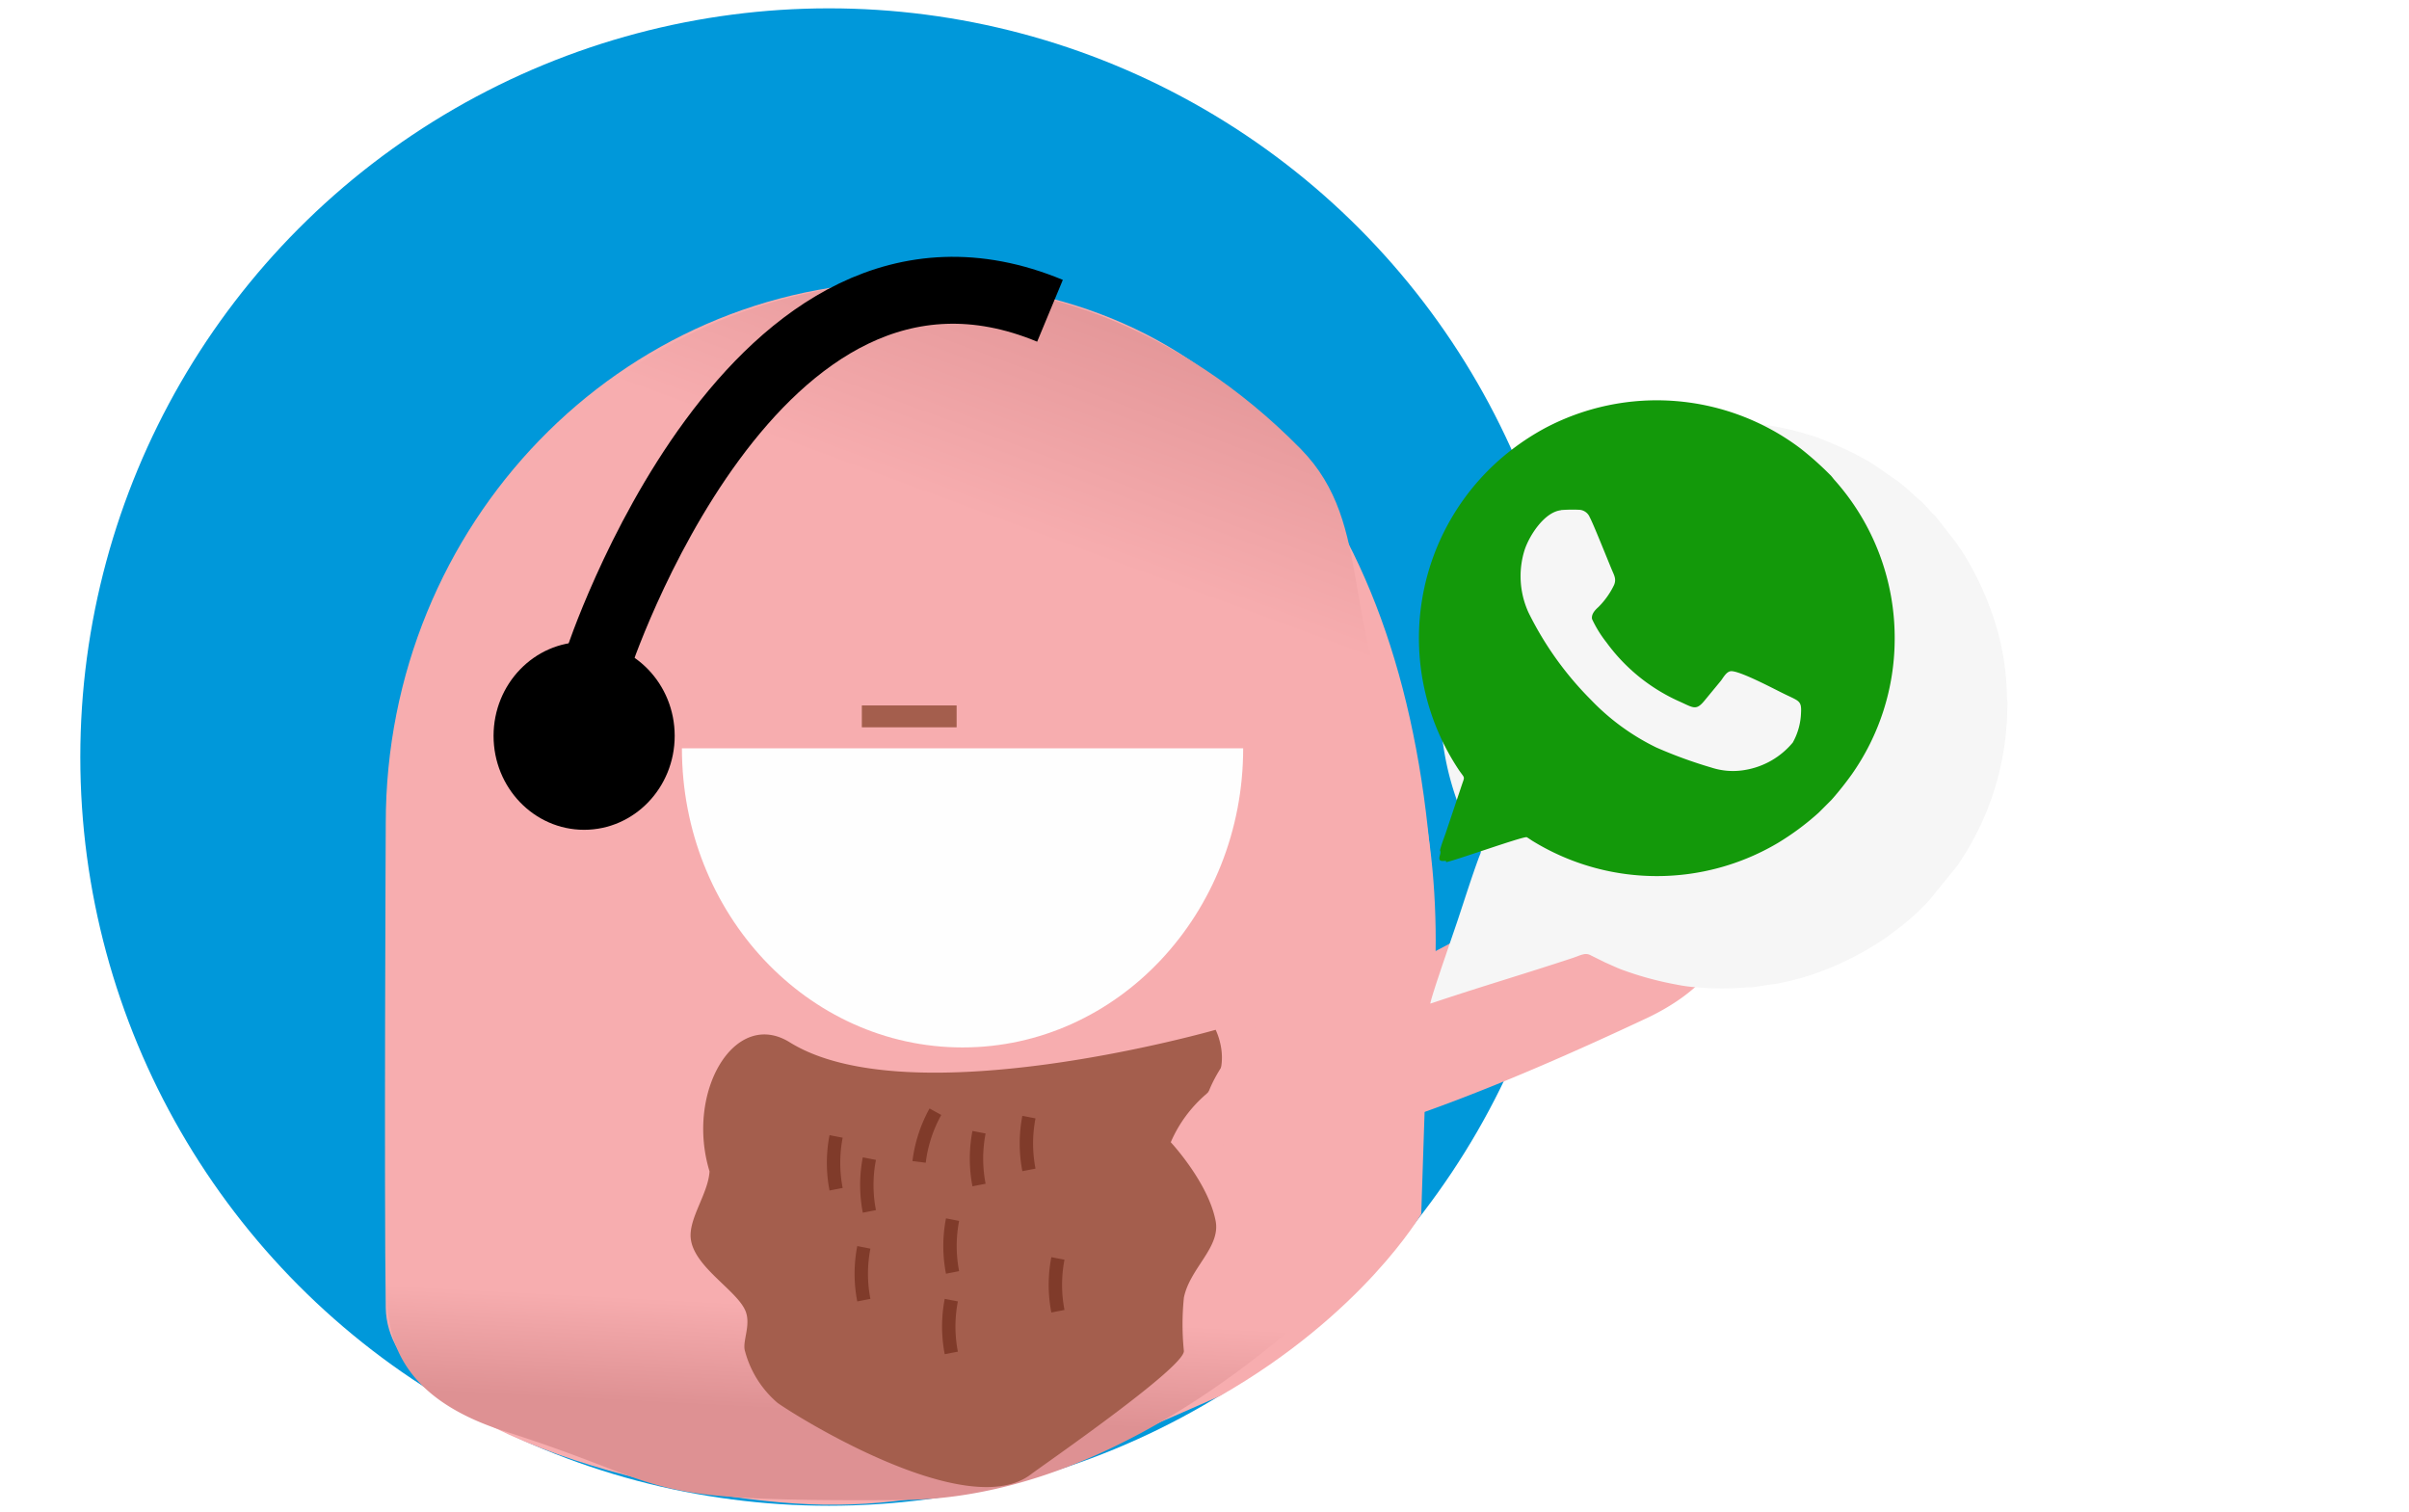
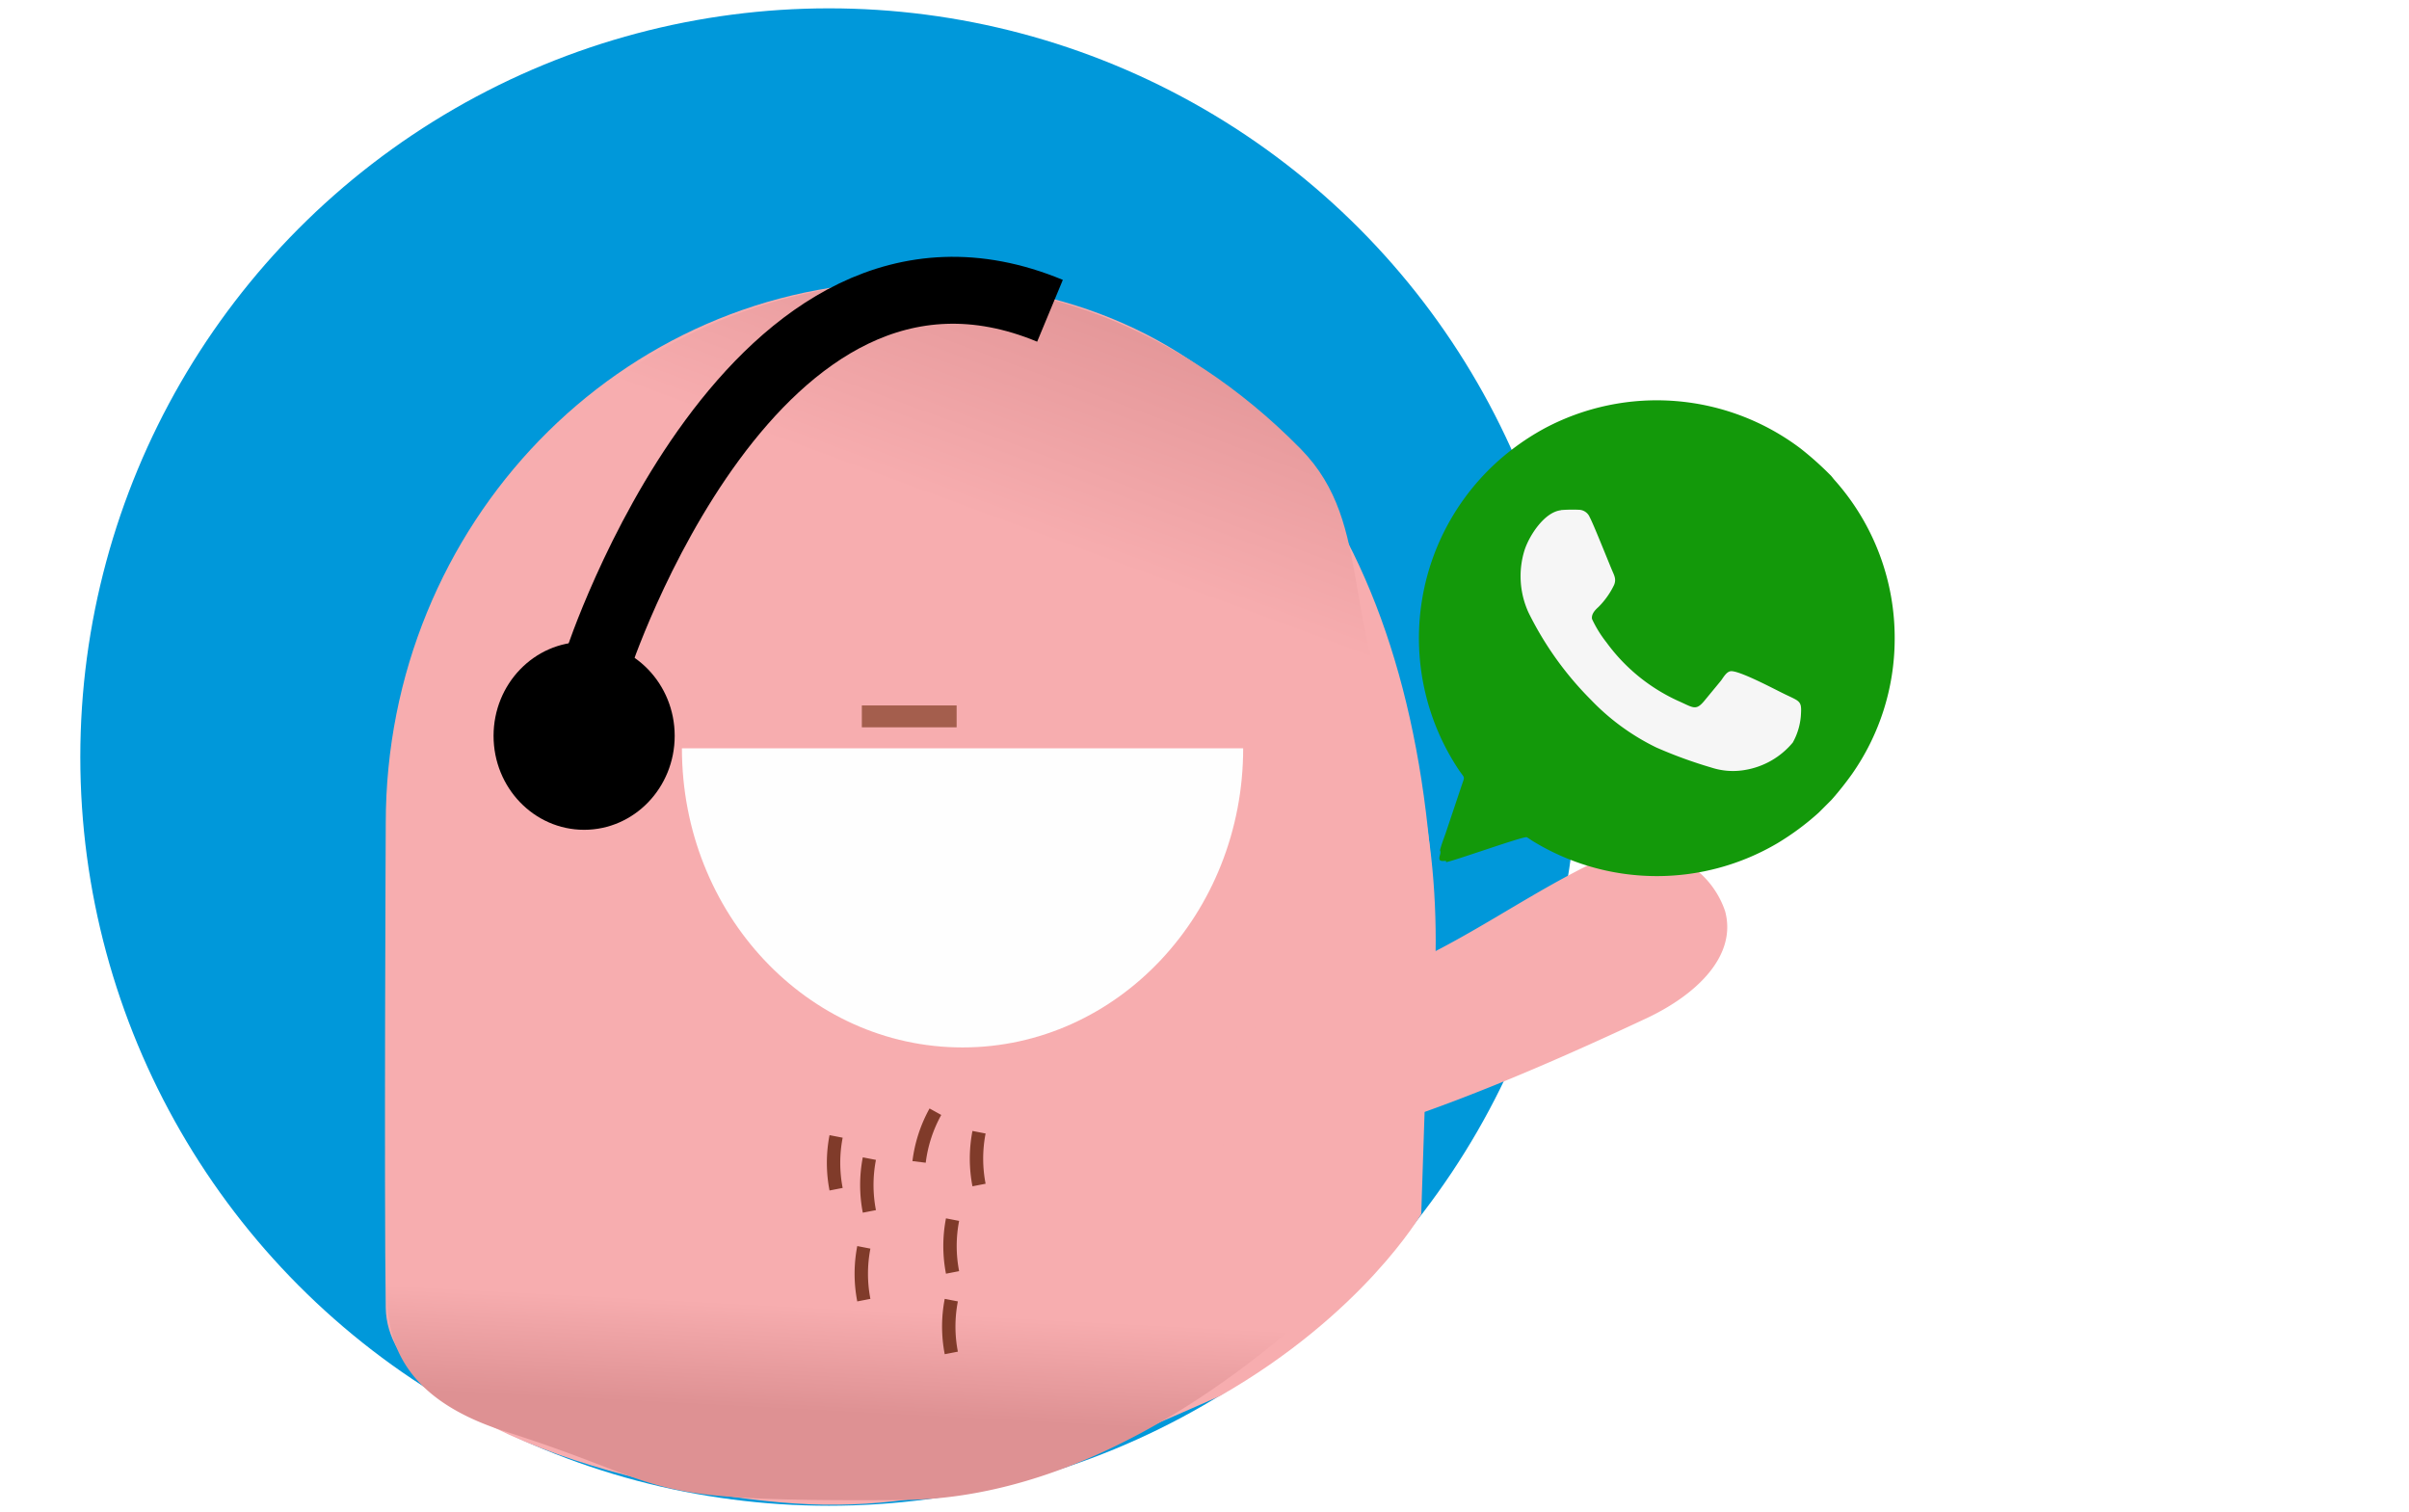
<svg xmlns="http://www.w3.org/2000/svg" width="179.997" height="113" viewBox="0 0 179.997 113">
  <defs>
    <linearGradient id="linear-gradient" x1="0.794" x2="0.659" y2="0.365" gradientUnits="objectBoundingBox">
      <stop offset="0" stop-color="#d8898b" />
      <stop offset="1" stop-color="#f7adaf" />
    </linearGradient>
    <linearGradient id="linear-gradient-2" x1="0.081" y1="0.452" x2="0.045" y2="0.717" gradientUnits="objectBoundingBox">
      <stop offset="0" stop-color="#f7adaf" />
      <stop offset="1" stop-color="#de9193" />
    </linearGradient>
    <filter id="Caminho_1117" x="76.877" y="1.507" width="103.12" height="103.475" filterUnits="userSpaceOnUse">
      <feOffset dx="5" dy="5" input="SourceAlpha" />
      <feGaussianBlur stdDeviation="10" result="blur" />
      <feFlood flood-opacity="0.078" />
      <feComposite operator="in" in2="blur" />
      <feComposite in="SourceGraphic" />
    </filter>
  </defs>
  <g id="Atendente_WhatsApp_Eco_Webdesign" data-name="Atendente WhatsApp Eco Webdesign" transform="translate(-3653 525)">
    <rect id="Retângulo_380" data-name="Retângulo 380" width="150" height="113" transform="translate(3653 -525)" fill="none" />
    <g id="Grupo_458" data-name="Grupo 458" transform="translate(2783.928 -581.377)">
      <circle id="Elipse_98" data-name="Elipse 98" cx="55.938" cy="55.938" r="55.938" transform="translate(875.072 57)" fill="#0098da" />
      <g id="Grupo_452" data-name="Grupo 452" transform="translate(897.832 77.41)">
        <g id="Grupo_399" data-name="Grupo 399" transform="translate(0 0)">
          <path id="Caminho_1636" data-name="Caminho 1636" d="M1842.6,81.71c23.905,0,37.219,17.349,38.993,44.682l-.822,24.989s-4.354,7.487-15.044,13.6c-9.162,4.036-19.243,8.567-30.672,8.085s-31.522-5.827-31.654-14.676,0-36.209,0-36.209c0-22.346,17.554-40.467,39.2-40.467Z" transform="translate(-1803.338 -81.71)" fill="#f7adaf" fill-rule="evenodd" />
          <g id="Grupo_409" data-name="Grupo 409" transform="translate(6.866 0)">
            <g id="Grupo_385" data-name="Grupo 385" transform="translate(0)">
              <path id="_1" data-name="1" d="M1871.909,119.024c2.376,7.215,2.356,19.647,0,26.173-.411,1.138.341,4.768,0,5.982-2.08-1.837-1.607-4.369-5.632-7.976-.672-.6.7-6.464,0-6.979.115-3.056-4.127-6.865-4.653-9.472-28.162-49.6-58.959,2.629-59,2.384-.489-14.8-2.217-25.815,4.15-33.542,12.734-14.707,38.618-18.511,56.814,0C1869.265,101.374,1866.272,108.843,1871.909,119.024Z" transform="translate(-1802.035 -83.096)" fill-rule="evenodd" fill="url(#linear-gradient)" />
            </g>
          </g>
          <path id="Caminho_1639" data-name="Caminho 1639" d="M1810.325,203.029c13.173,4.2,9.146,5.272,29.669,5.128s37.5-21.182,37.5-21.182l-5.275-7.794-70.7,9.5a36.123,36.123,0,0,0,0,4.783C1801.719,196.607,1802.921,200.671,1810.325,203.029Z" transform="translate(-1801.348 -117.119)" fill-rule="evenodd" fill="url(#linear-gradient-2)" />
          <path id="Caminho_1640" data-name="Caminho 1640" d="M1807.413,166.34h73.064v38.2h-73.064Z" transform="translate(-1805.771 -133.034)" fill="#f7adaf" fill-rule="evenodd" />
          <path id="Caminho_1641" data-name="Caminho 1641" d="M1868.578,151.29h20.968c0,12.341-9.389,22.346-20.968,22.346s-20.968-10.005-20.968-22.346Z" transform="translate(-1825.418 -116.412)" fill="#fefefe" fill-rule="evenodd" />
-           <path id="Caminho_1747" data-name="Caminho 1747" d="M-25.082-15.134c9.017,5.6,31.822-.934,31.822-.934s1.431,2.8-.7,4.8a9.882,9.882,0,0,0-2.653,3.6S6.178-4.679,6.739-1.792C7.125.191,4.809,1.744,4.367,3.946a19.861,19.861,0,0,0,0,3.985c.038,1.244-10.573,8.561-11.445,9.224C-11.886,20.813-24.792,12.682-26,11.8A7.682,7.682,0,0,1-28.428,7.93c-.225-.729.509-2,0-3.079-.725-1.531-3.784-3.214-4.047-5.29-.192-1.516,1.3-3.37,1.4-5.053C-32.887-11.412-29.2-17.694-25.082-15.134Z" transform="translate(55.331 71.975)" fill="#a45e4d" />
          <rect id="Retângulo_377" data-name="Retângulo 377" width="7.083" height="1.634" transform="translate(35.635 31.672)" fill="#a45e4d" />
          <path id="Caminho_1748" data-name="Caminho 1748" d="M80.923,154.149a10.341,10.341,0,0,0,0,3.944" transform="translate(-47.211 -90.276)" fill="none" stroke="#803b2a" stroke-width="1" />
          <path id="Caminho_1749" data-name="Caminho 1749" d="M80.923,154.149a10.341,10.341,0,0,0,0,3.944" transform="translate(-44.725 -88.618)" fill="none" stroke="#803b2a" stroke-width="1" />
          <path id="Caminho_1750" data-name="Caminho 1750" d="M80.923,154.149a10.341,10.341,0,0,0,0,3.944" transform="translate(-38.51 -84.06)" fill="none" stroke="#803b2a" stroke-width="1" />
          <path id="Caminho_1751" data-name="Caminho 1751" d="M80.923,154.149a10.341,10.341,0,0,0,0,3.944" transform="translate(-45.139 -81.989)" fill="none" stroke="#803b2a" stroke-width="1" />
-           <path id="Caminho_1752" data-name="Caminho 1752" d="M80.923,154.149a10.341,10.341,0,0,0,0,3.944" transform="translate(-30.637 -81.16)" fill="none" stroke="#803b2a" stroke-width="1" />
          <path id="Caminho_1753" data-name="Caminho 1753" d="M80.923,154.149a10.341,10.341,0,0,0,0,3.944" transform="translate(-38.603 -78.045)" fill="none" stroke="#803b2a" stroke-width="1" />
-           <path id="Caminho_1754" data-name="Caminho 1754" d="M80.923,154.149a10.341,10.341,0,0,0,0,3.944" transform="translate(-32.802 -91.719)" fill="none" stroke="#803b2a" stroke-width="1" />
          <path id="Caminho_1755" data-name="Caminho 1755" d="M.186,0a10.341,10.341,0,0,0,0,3.944" transform="matrix(0.951, 0.309, -0.309, 0.951, 40.955, 61.969)" fill="none" stroke="#803b2a" stroke-width="1" />
          <path id="Caminho_1756" data-name="Caminho 1756" d="M80.923,154.149a10.341,10.341,0,0,0,0,3.944" transform="translate(-36.531 -90.59)" fill="none" stroke="#803b2a" stroke-width="1" />
        </g>
        <path id="Caminho_1673" data-name="Caminho 1673" d="M-1013.618-1972.291s11.578-35.475,33.807-26.245" transform="translate(1029.505 2000.723)" fill="none" stroke="#000" stroke-width="5" />
        <ellipse id="Elipse_87" data-name="Elipse 87" cx="6.767" cy="7.018" rx="6.767" ry="7.018" transform="translate(8.118 26.928)" />
        <path id="Caminho_1674" data-name="Caminho 1674" d="M33.912,12.511c4.163-.747,7.757-2.792,7.757-6.2h0A6.711,6.711,0,0,0,33.912.1C25.346,1.638,19.326,5.036,8.211,4.71c-4.566-.134-25.806,17.037,25.7,7.8Z" transform="matrix(0.966, -0.259, 0.259, 0.966, 58.253, 51.748)" fill="#f7adaf" fill-rule="evenodd" />
      </g>
      <g id="Grupo_453" data-name="Grupo 453" transform="translate(970.948 82.883)">
        <g transform="matrix(1, 0, 0, 1, -101.88, -26.51)" filter="url(#Caminho_1117)">
-           <path id="Caminho_1117-2" data-name="Caminho 1117" d="M1829.467,2314.986a21.235,21.235,0,0,0,1.428,7.645c.02.054.027.085.047.14s.039.082.074.16a24.209,24.209,0,0,0,1.354,2.763c.179.3.132.265-.012.65-.5,1.331-1.133,3.332-1.608,4.753-.366,1.1-2.032,5.85-2.032,6.2l.631-.21c3.3-1.1,6.648-2.09,9.957-3.184.7-.234.985-.44,1.394-.214l1.094.541c.424.179.763.354,1.207.521a24.7,24.7,0,0,0,4.157,1.133,11.012,11.012,0,0,0,1.53.2,20.844,20.844,0,0,0,3.523.012c.21-.027.409,0,.623-.031l1.713-.249a19.282,19.282,0,0,0,4.044-1.195,22.225,22.225,0,0,0,4.3-2.343l.747-.564a16.474,16.474,0,0,0,2.417-2.211l2.055-2.53c.183-.272.335-.518.514-.794a20.953,20.953,0,0,0,2.694-6.57,21.747,21.747,0,0,0,.377-2.238c.023-.226.047-.409.055-.6.008-.272.047-.35.047-.6l.047-1.315c-.008-.241-.051-.315-.047-.6a19.4,19.4,0,0,0-1.105-6.1,22.4,22.4,0,0,0-2.129-4.465c-.179-.292-.358-.529-.545-.813l-1.432-1.841a3.737,3.737,0,0,0-.319-.335c-.339-.331-.615-.72-.985-1.028-.592-.494-1.129-1.062-1.771-1.5s-1.281-.915-1.946-1.331c-.144-.086-.265-.148-.417-.238l-.856-.451a29.923,29.923,0,0,0-2.779-1.2c-.179-.07-.335-.1-.5-.152a21.343,21.343,0,0,0-15.025.864l-1.316.65a18.292,18.292,0,0,0-2.826,1.806l-1.627,1.362a20,20,0,0,0-2.935,3.382,23.333,23.333,0,0,0-2.678,5.271c-.128.335-.195.658-.308,1a19.651,19.651,0,0,0-.829,5.858Z" transform="translate(-1726.84 -2267.31)" fill="#f6f6f6" fill-rule="evenodd" />
-         </g>
+           </g>
        <path id="Caminho_1118" data-name="Caminho 1118" d="M1840.94,2336.187c.094.2-.043.4-.047.572-.008.284.218.222.5.222v.093c.58-.085,5.8-1.958,6.029-1.864.066.027.331.214.4.257.148.093.245.148.409.245a17.746,17.746,0,0,0,17.932-.059,19.828,19.828,0,0,0,3.063-2.269l.981-.981a23.525,23.525,0,0,0,1.514-1.907,17.612,17.612,0,0,0,3.192-9.977,17.7,17.7,0,0,0-4.472-11.973c-.144-.156-.21-.28-.37-.428a23.826,23.826,0,0,0-2.2-1.958,17.829,17.829,0,0,0-19.065-1.526,18.429,18.429,0,0,0-2.475,1.6,17.756,17.756,0,0,0-4,23.923c.463.685.475.467.257,1.1l-1.234,3.678C1841.216,2335.323,1841.026,2335.817,1840.94,2336.187Z" transform="translate(-1835.222 -2299.165)" fill="#13990a" fill-rule="evenodd" />
        <path id="Caminho_1119" data-name="Caminho 1119" d="M1861.881,2323.612c-1.23.148-2.335,1.861-2.7,2.943a6.525,6.525,0,0,0,.284,4.7,24.629,24.629,0,0,0,4.683,6.539,17.1,17.1,0,0,0,4.873,3.546,34.06,34.06,0,0,0,4.118,1.5,5.2,5.2,0,0,0,2.507.175,5.884,5.884,0,0,0,3.565-2.048,4.86,4.86,0,0,0,.615-2.2c.051-.946-.129-.879-1.339-1.475-.65-.315-3.367-1.763-3.939-1.65-.311.062-.521.459-.7.7l-1.269,1.538c-.615.728-.817.471-1.88,0a13.59,13.59,0,0,1-5.418-4.406,8.74,8.74,0,0,1-1.07-1.736c-.07-.413.311-.74.483-.9a5.981,5.981,0,0,0,1.164-1.643c.183-.439.008-.72-.152-1.1-.323-.763-1.394-3.464-1.662-3.951a.9.9,0,0,0-.821-.568,11.634,11.634,0,0,0-1.339.023Z" transform="translate(-1847.133 -2311.996)" fill="#f6f6f6" fill-rule="evenodd" />
      </g>
    </g>
  </g>
</svg>